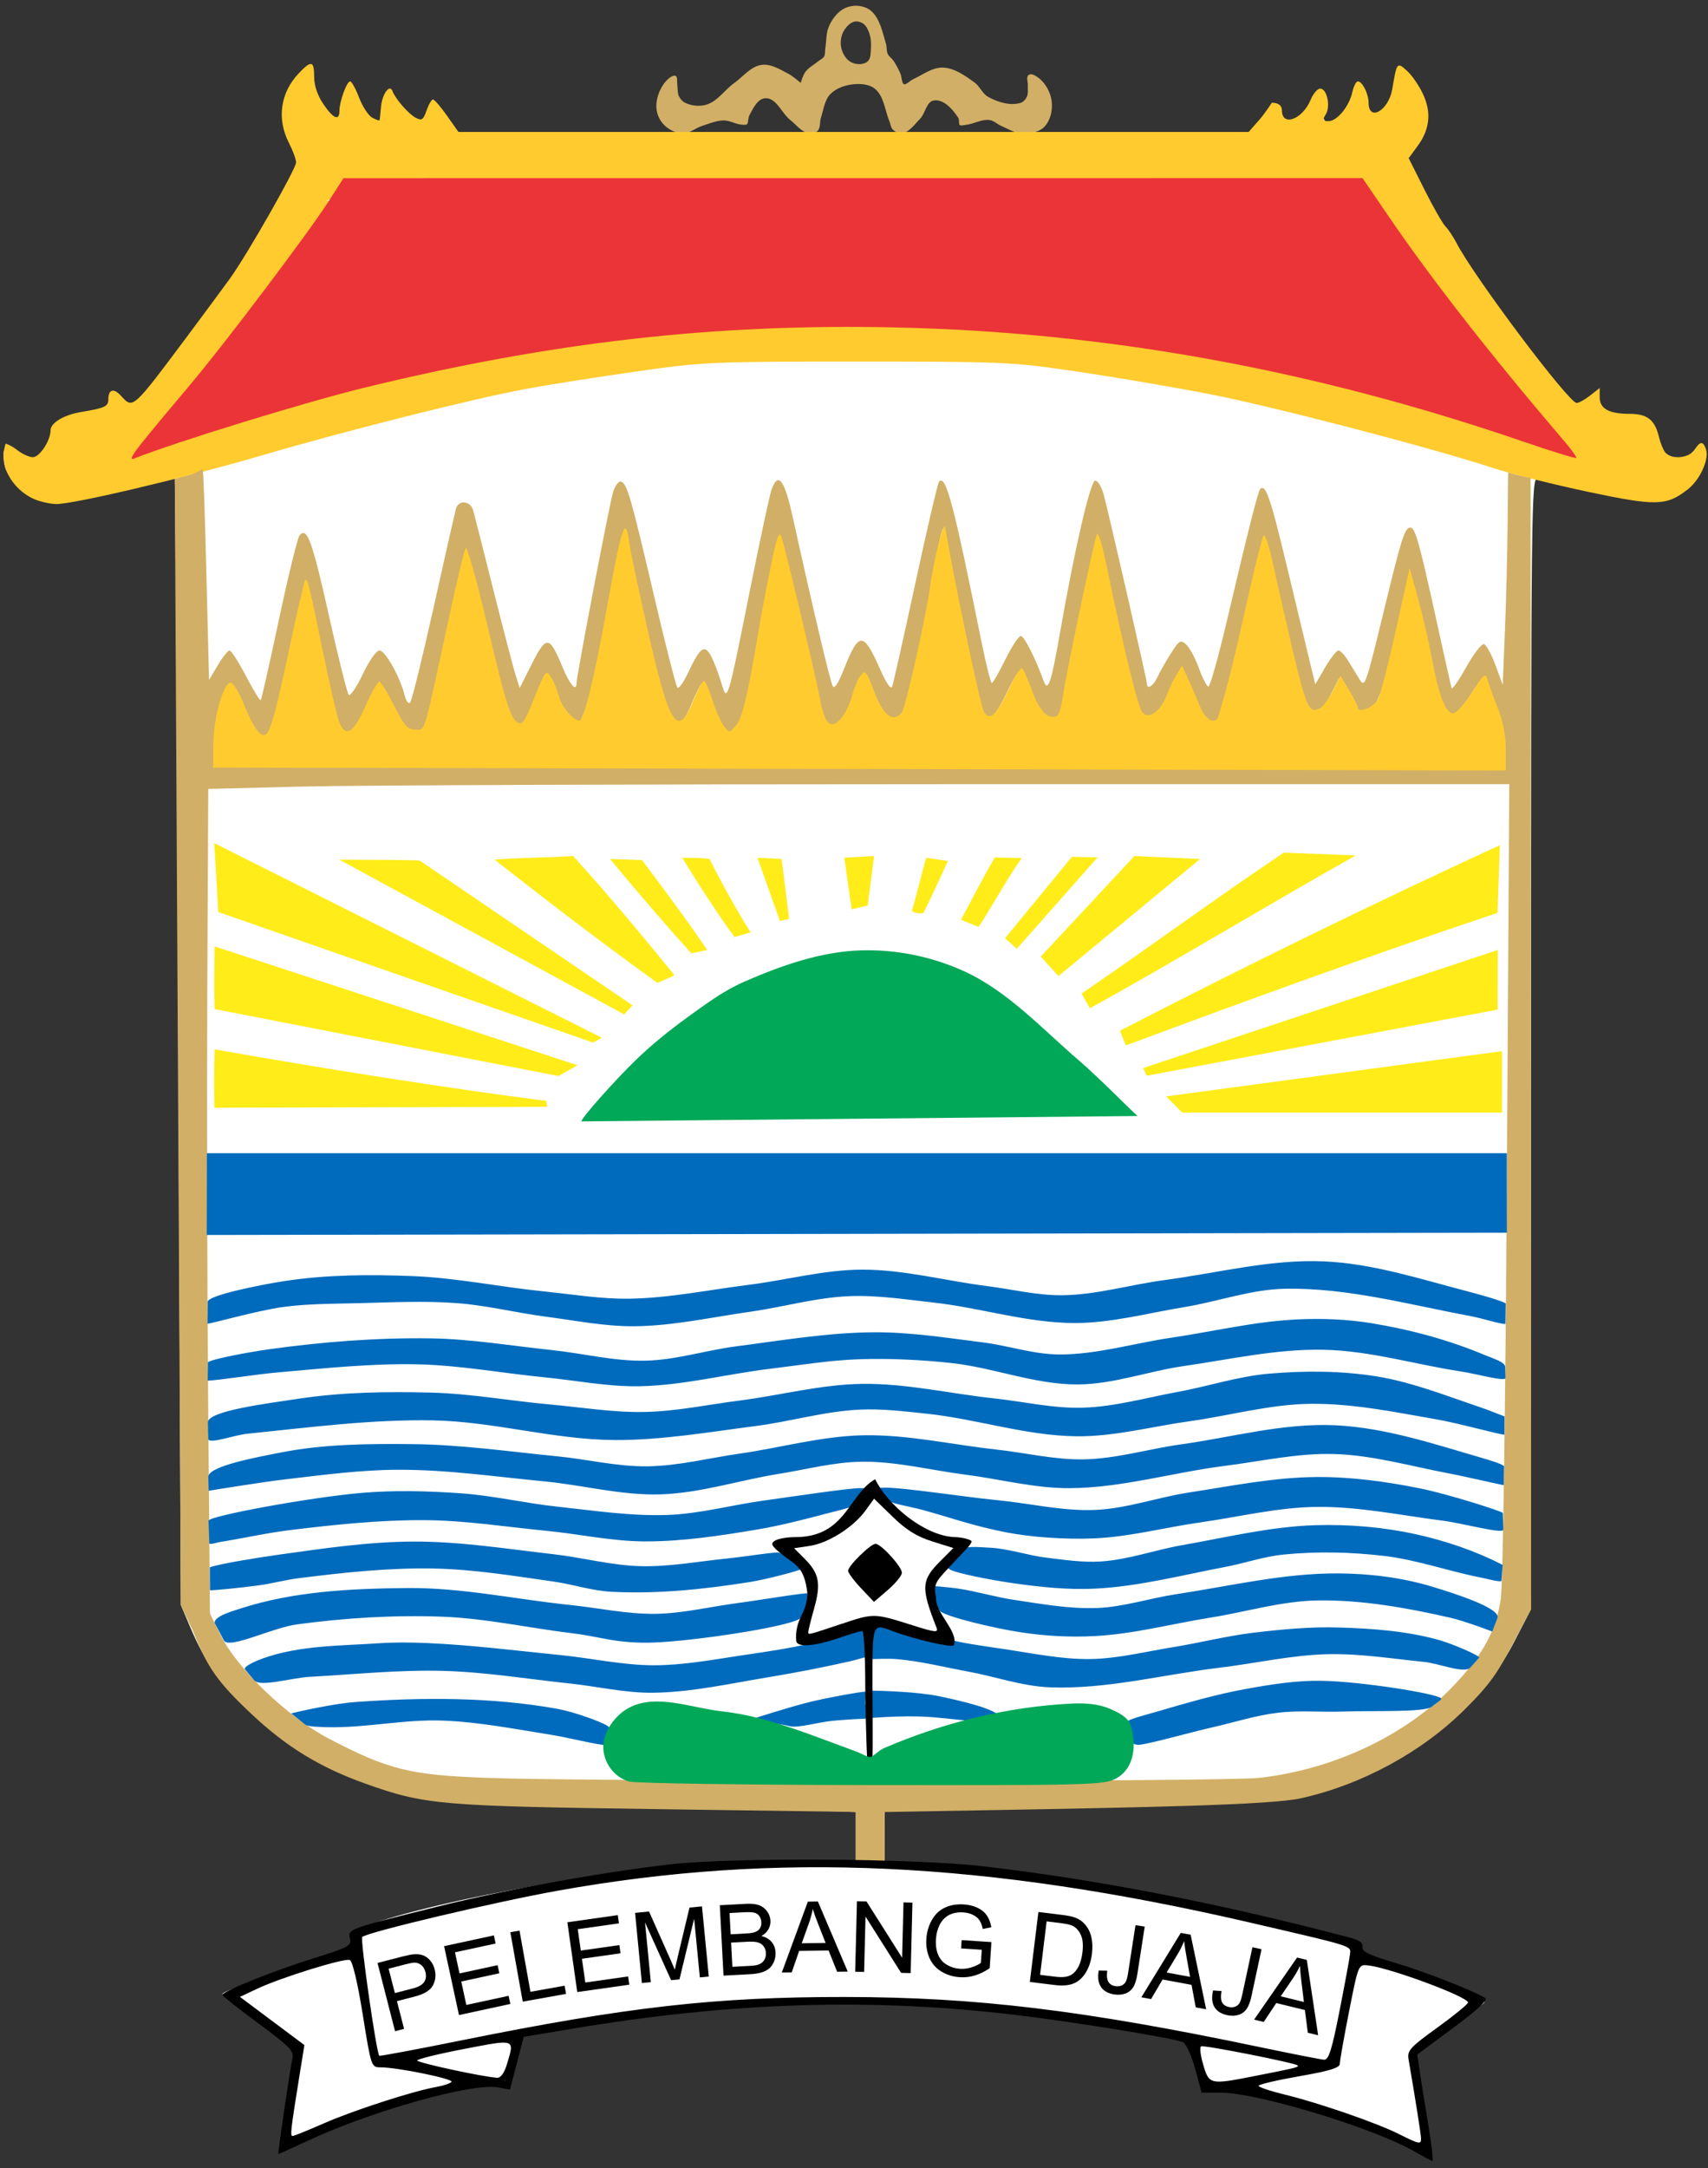
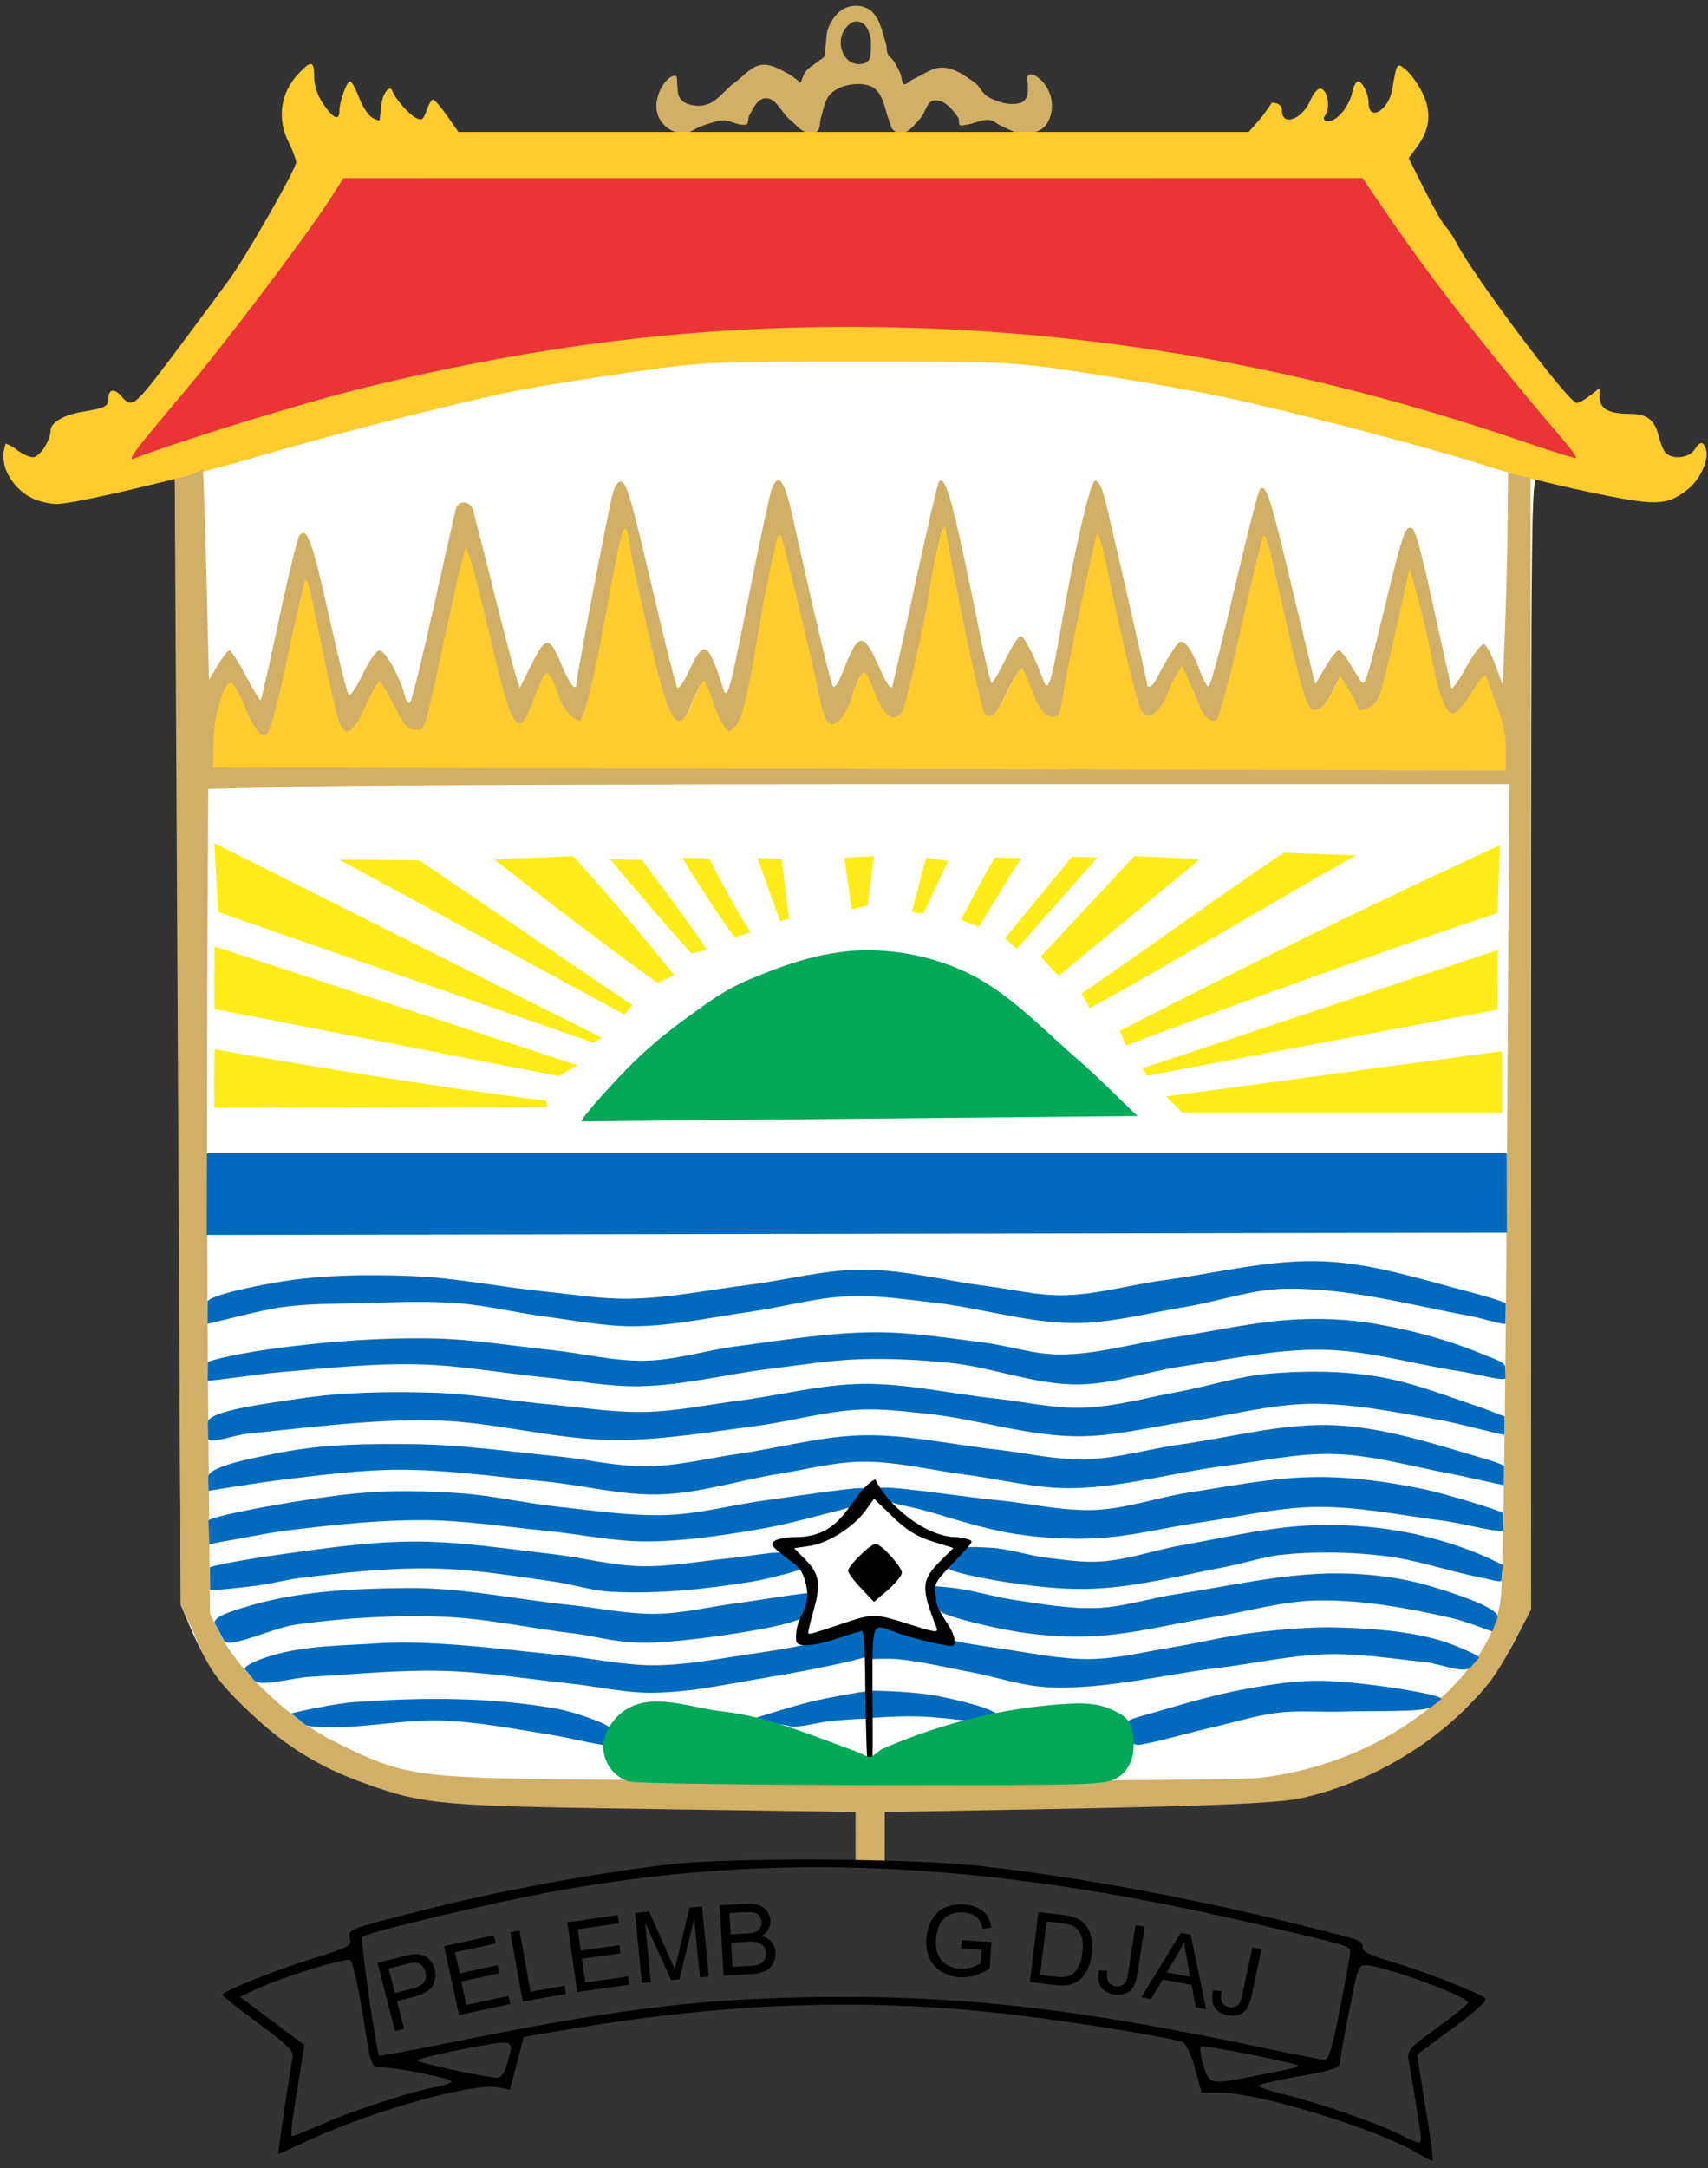
<svg xmlns="http://www.w3.org/2000/svg" xmlns:ns1="http://www.inkscape.org/namespaces/inkscape" xmlns:ns2="http://sodipodi.sourceforge.net/DTD/sodipodi-0.dtd" id="svg2985" version="1.1" ns1:version="0.48.2 r9819" width="473" height="600" ns2:docname="Palembang CoA.svg">
  <rect width="100%" height="100%" fill="#333333" stroke="none" />
  <defs id="defs2989" />
  <ns2:namedview pagecolor="#ffffff" bordercolor="#666666" borderopacity="1" objecttolerance="10" gridtolerance="10" guidetolerance="10" ns1:pageopacity="0" ns1:pageshadow="2" ns1:window-width="1280" ns1:window-height="744" id="namedview2987" showgrid="false" showguides="true" ns1:guide-bbox="true" ns1:zoom="0.87833333" ns1:cx="236.5" ns1:cy="300" ns1:window-x="-4" ns1:window-y="-4" ns1:window-maximized="1" ns1:current-layer="layer6" ns1:snap-center="true" />
  <g ns1:groupmode="layer" id="layer5" ns1:label="Layer">
-     <path style="fill:#ffffff" d="M 387.37,592.824 C 372.592,585.859 352.099,579.97 339.742,578.741 l -6.4,-0.637 -1.392,-4.993 c -0.946,-3.395 -2.764,-7.876 -3.453,-8.432 -0.688,-0.556 -6.733,-1.784 -13.333,-2.927 -56.972,-9.863 -100.116,-10.13 -154.237,-1.42 -14.387,2.315 -16.988,2.504 -17.027,5.275 -0.008,0.588 -1.751,5.555 -2.586,8.368 -1.488,5.01 1.002,2.839 -2.234,2.314 -6.977,-1.132 -35.932,7.43 -55.269,15.935 -4.537,1.996 -5.651,3.065 -5.638,2.674 0.013,-0.392 0.417,-5.187 1.492,-12.337 1.075,-7.15 1.883,-13.404 1.896,-13.799 0.013,-0.395 -4.026,-5.222 -9.271,-9.441 -5.245,-4.219 -10.908,-6.876 -10.705,-7.487 0.349,-1.05 9.776,-3.646 27.278,-9.908 5.719,-2.046 9.125,-3.643 9.125,-4.955 0,-2.243 0.566,-3.861 17.301,-8.19 16.804,-4.347 35.007,-7.458 55.743,-10.629 31.323,-4.79 82.529,-3.905 119.204,1.515 35.436,5.237 84.173,16.493 85.814,19.559 0.542,1.014 6.069,3.588 11.371,5.462 17.448,6.165 23.992,7.658 23.67,9.309 -0.265,1.357 -8.727,3.83 -16.854,12.2 l -2.61,2.688 2.318,12.959 c 1.259,7.037 1.742,12.776 1.929,13.738 0.464,2.398 0.166,1.328 -8.503,-2.758 z" id="path3194" ns1:connector-curvature="0" ns2:nodetypes="sscsssscssscscscssssssssscsss" />
-   </g>
+     </g>
  <g ns1:groupmode="layer" id="layer6" ns1:label="Layer2">
    <g id="g3829">
      <path ns2:nodetypes="cacaaaaaaacaaaaaaaaaaaacaaaaaaaaaaaaaaacaaaaaaaaaaaaaaacaaaccaaaaaaaaaaa" ns1:connector-curvature="0" id="path3008" d="m 181.798,28.507 c 0.289,-2.638 1.603,-5.435 3.715,-7.042 0.47,-0.358 1.331,-0.732 1.731,-0.379 0.4,0.354 0.216,1.844 0.344,2.763 0.13,0.934 0.015,1.95 0.431,2.796 0.368,0.747 0.974,1.446 1.725,1.808 1.761,0.848 3.965,1.07 5.841,0.52 3.129,-0.917 5.081,-4.093 7.733,-5.99 2.481,-1.775 4.615,-4.644 7.64,-5.037 2.581,-0.335 5.092,1.288 7.4,2.49 1.244,0.648 3.386,2.498 3.386,2.498 0,0 0.615,-2.127 1.26,-2.998 0.931,-1.256 2.399,-2.006 3.608,-2.998 0.527,-0.432 1.25,-0.696 1.59,-1.287 0.376,-0.654 0.227,-1.491 0.347,-2.236 0.333,-2.065 0.179,-4.281 1.037,-6.189 0.806,-1.792 2.042,-3.536 3.703,-4.586 1.241,-0.785 2.818,-1.142 4.282,-1.03 1.395,0.107 2.883,0.613 3.884,1.591 2.327,2.275 2.966,5.832 3.907,8.947 0.274,0.907 0.091,1.942 0.495,2.799 0.33,0.698 1.067,1.124 1.505,1.759 0.792,1.151 1.446,2.4 2,3.682 0.403,0.933 0.343,2.629 0.953,2.896 0.611,0.266 1.684,-0.959 2.563,-1.363 2.681,-1.231 5.296,-3.316 8.245,-3.217 3.217,0.108 6.129,2.222 8.739,4.105 1.497,1.08 2.193,3.132 3.815,4.013 2.654,1.442 6.008,2.509 8.907,1.663 0.779,-0.227 1.421,-0.934 1.777,-1.664 0.462,-0.947 0.212,-2.097 0.286,-3.148 0.066,-0.951 -0.518,-2.166 0.14,-2.856 0.314,-0.33 0.942,-0.315 1.361,-0.134 2.482,1.075 4.357,3.793 4.944,6.434 0.579,2.606 0.053,5.833 -1.73,7.82 -1.418,1.581 -3.911,2.057 -6.034,2.043 -2.146,-0.015 -4.097,-1.304 -6.07,-2.147 -1.101,-0.47 -2.019,-1.46 -3.206,-1.619 -2.172,-0.291 -4.264,1.061 -6.44,1.316 -0.611,0.072 -1.522,0.338 -1.845,0.058 -0.323,-0.28 -0.032,-1.438 -0.405,-2.011 -1.501,-2.309 -4.017,-5.201 -6.739,-4.78 -2.088,0.324 -2.337,3.552 -3.817,5.06 -1.541,1.569 -3.009,3.822 -5.194,4.069 -0.889,0.1 -1.816,-0.491 -2.429,-1.143 -0.515,-0.548 -0.541,-1.403 -0.834,-2.096 -1.309,-3.088 -1.5,-7.091 -4.128,-9.175 -1.602,-1.271 -3.988,-1.396 -6.021,-1.175 -2.252,0.244 -4.655,1.076 -6.236,2.699 -1.623,1.666 -1.88,4.263 -2.601,6.474 -0.398,1.218 -0.062,2.799 -0.948,3.726 -0.554,0.58 -1.511,0.827 -2.302,0.699 -2.117,-0.344 -3.566,-2.392 -5.25,-3.72 -2.401,-1.892 -3.851,-6.184 -6.904,-6.036 -2.145,0.104 -3.391,2.803 -4.416,4.69 -0.391,0.721 -0.295,1.975 -0.583,2.39 -0.288,0.415 -0.827,0.261 -1.254,0.257 -1.817,-0.016 -3.503,-1.217 -5.32,-1.191 -2.033,0.029 -3.973,0.891 -5.913,1.502 -1.941,0.612 -3.679,2.276 -5.712,2.16 -4.458,-0.729 -7.365,-4.23 -6.962,-8.481 z m 59.371,-14.776 c 0.103,-1.497 0.07,-3.062 -0.413,-4.482 -0.346,-1.018 -0.842,-2.111 -1.724,-2.725 -0.688,-0.479 -1.645,-0.719 -2.461,-0.524 -1.095,0.262 -1.981,1.2 -2.626,2.123 -0.658,0.94 -1.03,2.112 -1.115,3.256 -0.081,1.094 0.139,2.241 0.598,3.238 0.43,0.933 1.073,1.843 1.939,2.395 0.843,0.537 1.912,0.806 2.909,0.728 0.784,-0.061 1.665,-0.318 2.172,-0.92 0.681,-0.809 0.649,-2.034 0.722,-3.088 z" style="fill:#d1af66;fill-opacity:1" />
      <path ns2:nodetypes="ccssssscsssssssssssssssssssssssssssscccssssssssscsssscsscsssssssssscssscccccc" ns1:connector-curvature="0" id="path3103" d="m 237,508.287 0,-6.842 -18.75,-0.655 c -10.312,-0.36 -29.55,-0.663 -42.75,-0.672 -32.526,-0.023 -54.993,-1.419 -65,-4.039 -16.755,-4.387 -28.999,-11.083 -41.612,-22.757 -7.828,-7.246 -12.021,-13.192 -16.164,-22.926 L 50.071,444.16 49.372,288.145 C 48.988,202.336 48.54,132.129 48.377,132.129 c -0.163,0 -4.702,1.103 -10.087,2.451 C 15.326,140.328 9.876,140.169 4.093,133.582 1.623,130.769 1,129.159 1,125.594 c 0,-2.456 1.343,-0.575 1.587,-0.575 0.244,0 0.885,0.02 2.823,1.164 4.218,2.489 8.504,1.113 10.925,-4.535 2.073,-4.836 1.665,-4.721 7.751,-5.694 4.124,-0.659 7.246,-2.125 8.127,-4.625 0.342,-0.97 -0.567,-0.979 1.719,0.333 2.942,1.689 5.316,0.873 7.789,-1.801 10.319,-11.154 39.915,-56.539 41.607,-63.291 0.279,-1.114 0.385,-4.682 -0.465,-7.088 -1.814,-5.137 -3.155,-8.115 -1.567,-11.207 1.337,-2.603 2.404,-7.227 3.43,-7.227 0.399,0 0.33,-1.822 0.686,0.287 0.73,4.32 8.274,14.533 9.337,13.473 0.383,-0.382 1.275,-5.435 1.843,-7.452 0.568,-2.017 0.199,-2.41 0.858,-2.41 0.66,0 -0.183,0.515 1.065,2.963 2.606,5.112 8.43,7.308 8.43,3.74 0,-1.316 0.3,-2.236 1.086,-3.304 1.371,-1.862 -1.282,-2.682 2.217,1.394 2.007,2.337 5.479,4.937 5.898,4.937 0.419,0 1.961,-0.896 2.587,-2.271 0.626,-1.375 0.943,-2.5 1.403,-2.5 0.46,0 -0.819,1.034 1.347,3.241 l 5.088,5.187 110.511,-0.343 110.396,-0.343 4.147,-4.958 c 1.955,-2.337 1.784,-3.356 2.253,-3.356 0.469,0 -0.009,0.667 0.618,2.042 1.576,3.459 5.394,2.376 9.54,-2.443 4.275,-4.969 2.046,-5.444 1.494,0.344 -0.204,2.136 1.96,5.256 2.291,5.256 1.177,0 6.477,-2.834 7.741,-6.034 0.706,-1.788 0.022,-2.907 0.438,-2.907 1.333,0 -1.824,1.001 1.222,2.981 l 2.8,3.57 3.536,-1.389 c 1.788,-0.702 3.158,-5.389 3.535,-7.621 0.774,-4.584 -1.211,-4.056 1.786,-0.778 5.709,6.244 8.482,9.854 4.63,16.593 l -4.528,4.546 2.776,7.556 c 4.926,13.409 22.877,37.697 37.541,54.087 l 6.044,6.756 5.889,0.184 c 3.162,0.099 -0.06,-2.509 -0.06,-1.324 0,2.786 5.087,5.009 9.067,5.009 4.824,0 4.741,-0.283 7.397,5.251 2.462,5.131 7.488,7.473 10.767,4.392 2.718,-2.554 2.082,-3.058 2.082,0.479 0,3.621 0.001,6.776 -3.826,9.695 -2.752,2.099 -4.441,2.552 -9.518,2.552 -5.083,0 -24.527,-3.464 -31.389,-5.592 -1.662,-0.515 -1.75,7.377 -1.75,156.116 l 0,156.659 -4.692,9.085 c -11.659,22.574 -37.692,39.874 -65.808,43.733 -4.4,0.604 -30.613,1.363 -58.25,1.687 l -50.25,0.589 0,7.362 0,7.362 -4,0 -4,0 z" style="fill:#ffffff" />
      <path ns2:nodetypes="sscssssssssssscssscsssscsscscccscsscssscsscssscssscscssssscsssssscssscscssscsscccssscc" ns1:connector-curvature="0" id="path2995" d="M 9.45,138.113 C 4.612,136.006 1,131.018 1,126.443 c 0,-2.254 0.566,-3.673 0.566,-3.673 0,0 1.431,0.388 3.161,1.749 1.398,1.1 3.37,2 4.382,2 1.862,0 4.891,-4.6 4.891,-7.427 0,-2.085 3.684,-4.29 8.5,-5.086 6.538,-1.081 7.5,-1.529 7.5,-3.495 0,-2.787 1.502,-3.2 3.521,-0.968 3.335,3.685 3.12,3.88 18.562,-16.79 4.629,-6.196 9.865,-13.274 11.635,-15.727 C 68.46,70.456 82,46.695 82,44.946 c 0,-0.828 -0.9,-3.27 -2,-5.427 -3.394,-6.653 -2.36,-13.893 2.751,-19.25 1.743,-1.828 2.806,-2.696 3.432,-2.546 C 86.809,17.874 87,19.043 87,21.288 c 0,2.386 0.93,5.137 2.536,7.5 2.763,4.066 4.464,4.783 4.464,1.881 0,-2.563 2.03,-8.149 2.962,-8.149 0.421,0 1.542,2.03 2.489,4.511 0.948,2.481 2.584,4.972 3.636,5.535 1.052,0.563 1.962,0.895 2.023,0.739 0.06,-0.157 0.235,-1.787 0.387,-3.623 0.302,-3.63 2.415,-6.582 3.195,-4.463 0.783,2.128 4.408,6.283 6.419,7.36 1.683,0.901 2.105,0.621 3.02,-2.006 0.585,-1.679 1.384,-3.053 1.774,-3.053 0.39,0 2.137,2.025 3.882,4.5 l 3.172,4.5 109.417,0 109.417,0 2.988,-3.403 c 1.643,-1.872 3.413,-4.677 3.413,-4.677 0,0 2.807,-0.175 2.807,2.08 0,4.644 5.7,2.554 7.968,-2.923 0.701,-1.693 1.887,-3.077 2.634,-3.077 1.889,0 2.941,4.9 1.536,7.151 -0.974,1.56 -0.852,1.849 0.781,1.849 2.38,0 5.719,-4.077 6.591,-8.047 0.357,-1.624 1.047,-2.953 1.534,-2.953 1.222,0 2.956,3.447 2.956,5.875 0,5.414 5.561,2.228 6.568,-3.763 0.63,-3.749 0.959,-5.64 1.486,-6.267 0.527,-0.627 1.253,0.01 2.677,1.319 1.398,1.285 3.401,4.247 4.451,6.583 2.281,5.072 1.73,9.628 -1.73,14.318 l -2.348,3.182 4.396,8.753 c 2.418,4.814 5.036,9.393 5.818,10.175 0.782,0.782 2.166,2.861 3.075,4.618 4.8,9.283 31.032,44.182 33.222,44.198 0.613,0.005 2.301,-0.924 3.75,-2.064 L 443,107.375 l 0,2.537 c 0,3.19 2.547,4.608 8.279,4.608 4.932,0 7.011,1.653 8.167,6.494 0.393,1.647 1.184,3.559 1.757,4.25 1.65,1.989 6.609,1.529 8.029,-0.744 0.784,-1.255 1.4,-1.888 1.918,-1.9 0.518,-0.012 0.937,0.598 1.327,1.826 0.858,2.703 -1.718,8.332 -4.991,10.906 -5.95,4.68 -8.725,4.757 -27.639,0.765 -9.541,-2.014 -21.396,-4.985 -26.346,-6.604 -17.461,-5.709 -60.831,-17.001 -78.513,-20.442 -9.844,-1.916 -26.356,-4.726 -36.693,-6.246 -18.195,-2.676 -20.132,-2.764 -60.794,-2.766 -40.578,-0.002 -42.66,0.091 -61.5,2.775 -10.725,1.528 -24.376,3.681 -30.336,4.786 -14.672,2.72 -50.007,11.61 -73.164,18.408 -20.948,6.149 -52.11,13.515 -56.921,13.453 -1.693,-0.021 -4.451,-0.637 -6.128,-1.367 z M 67.12,109.741 C 103.678,97.43 130.508,95.914 176.407,90.343 196.576,87.895 259.731,89.836 281,91.938 c 51.157,5.054 89.844,13.176 136.416,28.639 11.504,3.82 17.001,5.528 17.229,5.3 0.228,-0.228 -1.632,-2.075 -5.136,-6.11 C 412.24,99.878 390.111,78.061 381.337,59.09 L 377.694,51.211 236.187,51.654 95.5,53.327 90,55.783 c 8.236,-3.677 -23.267,35.089 -33.934,48.237 -16.067,19.805 -18.747,21.133 -18.128,21.133 0.354,0 7.189,-8.985 19.386,-13.092 z" style="fill:#ffcb2e;fill-opacity:1" />
      <path ns2:nodetypes="cssccssssssscc" ns1:connector-curvature="0" id="path3789" d="m 39.636,122.115 c 2.469,-3.061 8.254,-10.013 12.857,-15.449 9.647,-11.393 32.753,-41.977 38.632,-51.134 l 4,-6.231 282.194,-0.018 7.343,10.75 c 11.868,17.376 28.456,38.582 48.53,62.046 2.021,2.363 3.508,4.458 3.304,4.657 -0.204,0.199 -6.896,-1.874 -14.871,-4.606 C 363.549,102.234 306.308,91.862 247.624,90.603 c -49.867,-1.07 -94.988,4.067 -146.889,16.724 -16.19,3.948 -51.999,14.964 -63.6,19.565 -1.37,0.543 -0.592,-0.943 2.5,-4.777 z" style="fill:#eb3437;fill-opacity:1" />
      <path ns2:nodetypes="cssssccssscssssscssssscssssscsssssssssssssssssscssssssssscsssssssscssssssscssscsscsccsssscccccssscsscsscsssccssssssscsscscsssscsssscsssssscscssssssssssssssssssssssssssssssscssssssssscsscs" ns1:connector-curvature="0" id="path3828" d="m 236.994,501.428 -54.272,-0.773 c -60.634,-0.864 -64.884,-1.111 -81.629,-7.097 C 88.623,489.101 79.303,483.407 69.716,474.389 60.257,465.49 57.471,461.55 53.464,451.408 l -3.387,-7.22 -1.674,-311.668 3.997,-1.04 c 1.951,-0.508 3.532,-1.642 3.725,-1.642 0.193,0 0.62,12.472 1.027,28.74 l 0.739,29.578 2.432,-4.078 c 1.337,-2.243 2.801,-4.078 3.251,-4.078 0.451,0 2.492,3.183 4.536,7.074 2.044,3.89 3.888,6.903 4.096,6.694 0.209,-0.209 2.477,-10.254 5.042,-22.324 2.564,-12.069 5.126,-22.529 5.692,-23.244 2.057,-2.598 3.501,1.336 8.182,22.3 2.579,11.55 5.034,21.36 5.454,21.8 0.42,0.44 2.172,-2.148 3.893,-5.75 1.805,-3.778 3.765,-6.55 4.633,-6.55 1.579,0 5.758,7.452 6.951,12.395 0.39,1.617 1.067,2.5 1.533,2 0.459,-0.492 3.39,-12.37 6.513,-26.395 3.123,-14.025 5.903,-26.288 6.178,-27.25 0.719,-2.52 4.013,-2.174 4.761,0.5 0.346,1.238 2.891,11.25 5.656,22.25 2.764,11 5.522,21.548 6.128,23.441 l 1.101,3.441 3.413,-6.769 c 3.954,-7.843 4.816,-7.746 8.422,0.953 1.99,4.8 3.884,7.035 3.884,4.581 0,-1.991 9.181,-49.938 10.139,-52.948 0.578,-1.816 1.57,-3.132 2.206,-2.923 1.66,0.544 2.755,4.334 9.164,31.725 3.153,13.475 6.047,24.846 6.432,25.27 0.385,0.423 1.764,-1.503 3.066,-4.282 3.263,-6.966 4.515,-7.819 6.322,-4.309 0.799,1.551 2.037,4.78 2.752,7.175 1.709,5.728 1.655,5.901 7.927,-25.388 2.846,-14.196 5.572,-26.859 6.059,-28.139 1.846,-4.856 3.556,-2.545 5.86,7.923 5.268,23.931 10.332,45.344 11.022,46.597 0.487,0.886 1.532,-0.657 3.048,-4.5 4.209,-10.671 5.427,-10.69 10.092,-0.151 1.742,3.936 2.995,5.735 3.342,4.8 0.305,-0.823 3.211,-13.786 6.457,-28.807 3.246,-15.021 6.182,-27.591 6.525,-27.933 1.904,-1.904 3.992,5.966 11.672,43.994 1.305,6.463 2.624,11.75 2.931,11.75 0.307,0 2,-2.925 3.763,-6.5 1.763,-3.575 3.684,-6.5 4.27,-6.5 0.921,0 4.005,6.064 6.358,12.5 1.164,3.185 2.085,0.433 4.517,-13.5 4.054,-23.221 8.407,-42 9.736,-42 0.695,0 1.735,1.688 2.313,3.75 1.25,4.464 12.03,51.561 12.03,52.558 0,1.612 1.765,0.502 2.795,-1.758 0.614,-1.347 2.293,-4.313 3.731,-6.591 2.408,-3.815 2.75,-4.019 4.334,-2.586 0.946,0.856 2.534,3.822 3.53,6.591 0.996,2.769 2.176,5.035 2.622,5.035 0.446,0 2.695,-7.987 4.996,-17.75 6.06,-25.707 8.749,-36.341 9.339,-36.931 1.474,-1.474 2.806,2.33 7.149,20.412 2.612,10.873 5.502,22.89 6.422,26.705 l 1.673,6.936 2.746,-4.686 c 1.51,-2.577 3.167,-4.686 3.681,-4.686 0.514,0 1.694,1.238 2.622,2.75 0.928,1.512 2.373,3.875 3.213,5.25 1.464,2.398 1.733,1.645 6.619,-18.5 5.093,-21 5.892,-23.5 7.509,-23.5 1.261,0 2.488,4.372 7.016,25 2.233,10.175 4.188,18.92 4.343,19.434 0.155,0.514 1.978,-2.099 4.051,-5.806 2.073,-3.707 4.296,-6.567 4.939,-6.356 0.643,0.211 2.069,2.824 3.169,5.806 l 2,5.422 0.621,-15 c 0.341,-8.25 0.679,-21.915 0.75,-30.367 l 0.129,-13.367 2.25,0.603 c 1.238,0.332 3.428,0.852 3.978,0.859 l 0.134,313.079 -5.113,9.692 c -4.12,7.809 -6.061,10.904 -13.199,18 -11.992,11.922 -28.657,20.946 -45.55,24.669 -8.304,1.83 -43.589,2.507 -86.25,3.264 l -28.906,0.513 0.02,13.685 c -2.333,0 -5.678,0 -8.011,0 z m 111.87,-9.444 c 21.031,-2.41 41.237,-12.144 54.309,-26.163 7.717,-8.276 11.183,-14.802 12.443,-23.426 0.592,-4.055 1.285,-51.898 1.681,-116.145 l 0.674,-109.25 -153.915,0.002 c -84.653,0.001 -165.72,0.298 -180.148,0.66 l -26.234,0.658 -0.266,55.09 c -0.147,30.299 -0.041,81.64 0.234,114.09 l 0.5,59 2.961,6 c 4.612,9.347 18.669,22.768 30.039,28.679 16.483,8.57 22.375,10.034 43.5,10.807 30.399,1.113 204.509,1.111 214.223,-0.002 z m 67.777,-284.447 c 0,-3.237 -0.864,-7.618 -2.12,-10.75 -1.166,-2.908 -2.442,-6.412 -2.835,-7.787 -0.68,-2.377 -0.897,-2.217 -4.411,3.25 -2.033,3.163 -4.38,5.75 -5.216,5.75 -2.056,0 -3.97,-4.926 -5.85,-15.056 -0.862,-4.644 -2.608,-12.21 -3.879,-16.814 l -1.762,-7.159 -3.181,16.054 c -1.842,9.297 -5.38,17.529 -6.048,18.93 -1.121,2.346 -5.691,4.242 -5.703,2.366 -0.003,-0.451 -1.077,-2.59 -2.386,-4.753 l -2.381,-3.933 -2.159,4.232 c -2.431,4.766 -4.567,6.065 -6.609,4.021 -0.762,-0.763 -3.009,-8.587 -4.992,-17.387 -1.984,-8.8 -4.34,-19.262 -5.237,-23.25 -0.897,-3.987 -1.711,-5.592 -2.079,-5.179 -0.368,0.412 -1.921,8.419 -4.258,18.869 -3.632,16.236 -4.412,21.616 -7.081,30.538 -0.763,2.551 -4.951,0.43 -6.426,-3.228 -0.832,-2.062 -2.307,-5.492 -3.278,-7.622 l -1.766,-3.872 -1.172,4.326 c -0.612,2.259 -2.443,4.343 -2.786,5.708 -0.825,3.288 -5.135,4.899 -6.934,3.058 -1.256,-1.285 -5.003,-16.535 -9.91,-40.322 -1.353,-6.558 -1.722,-8.749 -2.063,-7.569 -1.39,4.814 -8.666,38.277 -9.285,43.036 -0.377,2.9 -1.851,5.296 -2.334,5.594 -2.34,1.446 -4.906,-1.01 -6.971,-6.675 -1.198,-3.286 -2.489,-6.166 -2.869,-6.401 -0.38,-0.235 -1.983,2.276 -3.563,5.581 -3.545,7.417 -5.186,8.997 -6.905,6.647 -0.937,-1.281 -8.249,-36.019 -10.785,-51.239 -0.355,-2.132 -2.644,9.107 -3.659,16.61 -1.134,8.382 -5.731,34.187 -6.779,35.493 -2.341,2.916 -6.678,0.055 -9.181,-6.511 -2.241,-5.879 -2.556,-6.253 -3.815,-4.531 -0.755,1.032 -1.102,3.933 -1.627,5.875 -1.178,4.355 -4.374,7.564 -6.154,7.564 -1.578,0 -2.543,-2.03 -3.569,-7.5 -1.164,-6.21 -9.901,-41.937 -10.621,-43.62 -0.432,-1.011 0.046,0.702 -0.541,3.061 -1.34,5.388 -3.473,15.983 -5.01,25.388 -2.601,15.919 -5.095,20.8 -6.953,22.986 -1.836,2.16 -1.873,2.162 -3.373,0.221 -0.834,-1.08 -2.267,-4.342 -3.183,-7.25 -0.917,-2.908 -1.982,-5.287 -2.368,-5.287 -0.386,0 -1.706,2.475 -2.934,5.5 -4.321,10.646 -6.605,7.106 -12.644,-19.597 -2.538,-11.222 -4.829,-22.09 -5.09,-24.153 -1.014,-7.99 -1.272,-4.282 -5.442,19.08 -3.227,18.08 -7.14,30.17 -8.329,30.17 -1.877,0 -5.495,-3.96 -5.495,-6.015 0,-1.065 -0.827,-3.296 -1.837,-4.957 -1.837,-3.021 -2.613,-2.415 -2.613,0.53 0,3.391 -4.944,11.513 -6.491,11.215 -2.468,-0.475 -3.65,-4.02 -9.197,-27.596 -2.88,-12.242 -5.22,-21.016 -5.604,-20.307 -0.383,0.71 -1.937,9.735 -4.26,20.46 -6.934,32.012 -7.157,29.17 -9.998,29.17 -2.073,0 -3.063,-1.111 -5.792,-6.5 -1.81,-3.575 -3.65,-6.626 -4.088,-6.779 -0.438,-0.154 -0.553,4.524 -2.261,8.39 -3.369,7.626 -7.187,7.257 -8.972,2.639 -0.585,-1.512 -2.63,-10.4 -4.546,-19.75 -3.784,-18.47 -3.618,-19.017 -4.281,-18.353 -0.243,0.243 -1.886,8.305 -4.053,18.453 -4.12,19.29 -6.359,23.4 -7.861,23.4 -1.499,0 -3.226,-2.646 -5.697,-8.724 -1.291,-3.177 -2.894,-5.776 -3.562,-5.776 -1.933,0 -3.565,9.57 -4.26,16.342 l 0.143,6.122 22.98,0.287 c 13.062,0.163 94.862,-1.546 180.245,-0.727 l 154.005,1.476 z" style="fill:#d1af66;fill-opacity:1" />
      <path ns2:nodetypes="ssssscssscssssssssssssssssssssssssssssssscscsssssscsssscssscscsscsssssssccs" ns1:connector-curvature="0" id="path3852" d="m 59.078,205.654 c 0.083,-7.234 2.816,-16.75 4.81,-16.75 0.668,0 2.271,2.599 3.562,5.776 2.471,6.079 4.198,8.724 5.697,8.724 1.502,0 2.86,-4.66 6.98,-23.951 2.167,-10.148 4.14,-18.65 4.383,-18.893 0.663,-0.663 1.047,0.873 4.831,19.344 1.916,9.35 3.961,18.238 4.546,19.75 1.785,4.618 3.963,3.347 7.331,-4.279 1.708,-3.866 3.463,-6.904 3.901,-6.75 0.438,0.154 2.278,3.204 4.088,6.779 2.729,5.389 3.719,6.5 5.792,6.5 2.841,0 2.074,2.512 9.008,-29.5 2.323,-10.725 4.537,-20.081 4.92,-20.79 0.383,-0.71 3.053,8.725 5.934,20.967 5.547,23.576 6.729,27.121 9.197,27.596 1.547,0.298 4.29,-8.705 5.941,-11.876 1.36,-2.612 1.479,-2.978 3.163,0.13 0.9,1.661 1.507,3.892 1.837,4.957 0.608,1.963 3.617,6.015 5.495,6.015 1.189,0 4.222,-12.42 7.448,-30.5 4.17,-23.362 5.309,-26.74 6.322,-18.75 0.262,2.062 2.552,12.931 5.09,24.153 6.039,26.703 8.323,30.243 12.644,19.597 1.228,-3.025 2.548,-5.5 2.934,-5.5 0.386,0 1.451,2.379 2.368,5.287 0.917,2.908 2.349,6.17 3.183,7.25 1.5,1.941 1.538,1.938 3.381,-0.231 1.714,-2.017 3.3,-8.681 6.143,-25.806 1.242,-7.481 3.689,-19.869 4.841,-24.5 0.587,-2.359 1.079,-3.011 1.512,-2 0.72,1.683 9.457,38.291 10.621,44.5 1.025,5.47 1.991,7.5 3.569,7.5 1.78,0 4.277,-3.676 5.454,-8.031 0.525,-1.942 1.572,-4.376 2.327,-5.408 1.259,-1.722 1.574,-1.349 3.815,4.531 2.503,6.566 5.23,8.622 7.57,5.706 1.049,-1.306 6.705,-26.416 7.839,-34.798 1.015,-7.503 3.854,-18.632 4.21,-16.5 2.536,15.22 9.848,49.958 10.785,51.239 1.718,2.35 3.36,0.77 6.905,-6.647 1.579,-3.304 3.182,-5.816 3.563,-5.581 0.38,0.235 1.671,3.115 2.869,6.401 2.065,5.665 4.631,8.121 6.971,6.675 0.482,-0.298 1.186,-2.915 1.563,-5.815 0.619,-4.759 7.895,-39.432 9.285,-44.247 0.341,-1.18 1.481,2.442 2.833,9 4.906,23.787 8.654,39.037 9.91,40.322 1.798,1.841 4.457,-0.43 5.943,-3.278 0.651,-1.248 1.596,-4.133 2.786,-6.149 l 2.163,-3.665 1.766,3.872 c 0.971,2.13 2.446,5.56 3.278,7.622 1.475,3.658 4.288,5.051 5.051,2.5 2.668,-8.922 3.944,-14.014 7.575,-30.25 2.338,-10.45 4.551,-19.337 4.919,-19.75 0.368,-0.412 1.402,2.513 2.299,6.5 9.573,42.566 9.642,42.78 13.147,41.435 0.843,-0.323 2.504,-2.493 3.691,-4.82 l 2.159,-4.232 2.381,3.933 c 1.31,2.163 2.383,4.302 2.386,4.753 0.012,1.877 4.582,-0.019 5.703,-2.366 0.669,-1.4 2.895,-10.117 4.948,-19.37 l 3.732,-16.824 2.312,8.37 c 1.272,4.604 3.017,12.17 3.879,16.814 1.88,10.13 3.794,15.056 5.85,15.056 0.836,0 3.183,-2.587 5.216,-5.75 3.514,-5.467 3.731,-5.627 4.411,-3.25 0.393,1.375 1.669,4.879 2.835,7.787 1.256,3.132 2.12,7.513 2.12,10.75 l 0,6.268 -358,-0.805 z" style="fill:#ffcb2e;fill-opacity:1" />
      <path ns2:nodetypes="ccccccccccccccccccccccccccccccccccccccccccccccccccccccccccccccccccccccccc" ns1:connector-curvature="0" id="path3865" d="m 151.543,306.291 -92.166,0.253 c -0.12,-5.78 -0.105,-11.514 0.078,-16.157 28.85,5.107 64.618,10.811 91.772,14.253 m 171.698,-1.228 93.03,-12.526 0,17 -88.556,0 z m -5.345,-5.715 -1.039,-2.125 98.237,-32.686 -0.034,16.505 z M 154.658,297.772 59.455,279.248 c -0.247,-5.595 -0.066,-11.732 -0.033,-17.356 l 100.533,32.904 m 150.183,-9.556 c 36.379,-18.756 70.538,-35.377 105.224,-51.353 l -0.657,18.741 c -36.289,12.118 -69.733,24.349 -102.923,36.68 z M 164.245,288.521 60.455,252.391 59.343,233.321 166.696,287.181 M 93.955,237.887 c 2.963,0.042 18.547,0.042 22.264,0.25 l 58.949,40.078 -2.316,2.509 z m 205.57,37.064 c 20.289,-13.888 35.933,-25.488 55.991,-38.995 l 19.972,0.767 c -21.511,12.005 -54.915,32.112 -73.674,42.282 M 136.955,237.887 c 7.663,-0.617 13.058,-0.451 21.763,-1 9.29,10.232 19.195,22.008 28.076,33.04 l -4.732,2.074 C 165.245,259.881 150.346,248.378 136.955,237.887 z m 151.251,26.831 c 8.659,-9.247 17.775,-19.062 25.943,-27.831 l 18.197,0.823 -39.224,32.397 m -101.68,-6.283 c -7.413,-8.235 -16.206,-18.43 -22.486,-26.12 l 8.825,0.294 c 6.011,7.997 12.623,16.8 18.06,24.905 m 101.006,-25.792 7.108,0.146 -22.375,25.31 -3.241,-2.941 m -74.898,-0.32 c -3.781,-4.877 -11.365,-16.714 -14.486,-21.93 2.724,0.034 4.665,-0.036 7.534,0.288 3.16,6.329 7.949,15.074 11.403,20.355 m 58.244,-3.493 c 2.916,-5.489 6.42,-12.24 9.353,-17.235 l 7.466,0.151 c -4.003,5.579 -8.692,14.201 -11.941,19.072 m -55.014,-1.627 -6.221,-17.491 c 2.08,0.099 4.38,0.123 6.688,0.322 l 2.063,16.544 m 43.979,-16.013 c -1.981,4.26 -3.902,8.651 -6.799,14.445 -1.412,0.169 -2.84,-0.135 -3.174,-0.676 1.435,-4.613 2.709,-10.584 3.97,-14.64 m -20.647,14.259 -2.041,-14.28 8.236,-0.47 -1.758,13.696" style="fill:#ffec19;fill-opacity:1" />
      <path ns2:nodetypes="aaaccaaccacaaassaaaccccasccacccaccaccaaaccaaaaaaccsaaaaaaascssaaaaaassaaaaaaaccaaaaassaaaccaaaaaassaaaaaaaaaaccaaaaasaaaaccaaaaaaccaaaaaacaaaaassaaaaaaaaccaascaaaaascaaaaaaaaccaaaaaaaaaaasaaaaaaaaaaaaaccaaaaaaaaaaaasaaaaaaaaaaaaccaaaaaaaaaaaasaaaaaaaaaacaascaaaaaaaaaaacaaaaaaaaaacccccc" ns1:connector-curvature="0" id="path3891" d="m 152.293,480.02 c -9.873,-1.567 -19.748,-3.517 -29.738,-3.882 -10.684,-0.39 -21.334,2.089 -32.023,1.824 -1.975,-0.049 -4.848,-0.117 -5.893,-0.63 l -4.002,-3.184 c 2.115,-0.533 11.852,-2.729 17.893,-3.155 18.552,-1.308 37.456,-1.394 55.763,1.884 4.702,0.842 11.848,3.506 13.6,4.515 3.077,1.769 2.502,5.422 -0.229,5.507 -1.995,0.034 -10.223,-2.061 -15.371,-2.878 z m 159.976,-3.688 c 0.535,-0.638 5.289,-1.843 7.976,-2.627 8.203,-2.393 16.432,-4.816 24.842,-6.331 6.915,-1.246 13.934,-2.384 20.959,-2.249 11.124,0.213 31.691,3.529 33.026,4.831 0.425,0.415 -1.406,1.281 -2.538,2.306 -1.862,1.685 -16.343,1.074 -24.526,1.377 -6.016,0.223 -12.08,-0.386 -18.058,0.324 -6.09,0.723 -11.983,2.619 -17.961,3.988 -6.945,1.591 -18.215,4.824 -20.803,4.913 -3.619,-0.309 -3.758,-4.095 -2.917,-6.533 z m -93.521,1.378 c -4.811,-1.209 -11.424,-1.393 -10.179,-2.089 0,0 10.646,-3.432 16.081,-4.726 4.965,-1.182 13.715,-2.76 15.06,-2.766 0.412,-0.002 -0.062,1.252 -0.062,3.118 0,1.278 1.08,3.583 0.396,4.348 -3.356,0.128 -6.343,0.308 -9.503,0.611 -3.944,0.378 -9.415,2.033 -11.792,1.505 z m 22.545,-6.09 0,-3.779 c 3.191,0.077 12.84,0.296 19.086,1.621 5.652,1.198 15.828,3.519 16.379,5.667 0,0.56 -3.619,0.444 -7.543,1.112 -4.773,-0.336 -9.607,-1.099 -14.434,-1.235 -4.496,-0.126 -8.72,0.061 -13.488,0.392 z m -83.5,-5.745 c -11.66,-1.23 -23.28,-3.168 -35,-3.49 -12.327,-0.339 -24.646,0.975 -36.96,1.641 -5.139,0.278 -13.754,2.93 -15.407,0.983 l -2.555,-3.008 c -0.676,-0.796 3.102,-2.414 4.921,-3.064 10.161,-3.633 21.334,-3.47 32.101,-4.193 4.456,-0.299 8.937,-0.247 13.399,-0.056 12.351,0.529 24.635,2.103 36.937,3.324 8.675,0.861 17.283,2.835 26,2.819 7.884,-0.014 15.709,-1.464 23.506,-2.636 8.192,-1.231 16.714,-2.37 24.422,-4.611 11.091,-4.773 10.541,-2.252 10.541,1.745 0,1.671 1.564,3.116 0.118,3.273 -0.748,0.081 -2.839,0.773 -4.274,1.097 -7.537,1.701 -15.126,3.186 -22.75,4.441 -10.619,1.748 -21.238,4.173 -32,4.295 -7.713,0.087 -15.329,-1.749 -23,-2.559 z m 133,1.062 c -7.7,-0.288 -15.121,-2.975 -22.699,-4.365 -6.573,-1.206 -13.092,-2.87 -19.75,-3.447 -2.279,-0.197 -6.863,0 -6.863,0 l -0.271,-4.718 c 0.406,-9.151 3.369,-7.002 13.109,-2.414 7.315,3.446 3.856,-0.269 7.746,1.391 2.594,1.107 10.96,2.212 16.487,3.038 7.748,1.158 15.514,2.792 23.347,2.684 7.708,-0.107 15.284,-2.048 22.895,-3.275 7.45,-1.201 14.79,-3.103 22.282,-4.001 7.888,-0.945 15.848,-1.697 23.789,-1.451 9.181,0.285 18.491,0.944 27.347,3.378 3.994,1.098 11.834,4.481 11.377,4.994 l -2.389,2.684 c -1.648,1.852 -8.596,-1.113 -12.908,-1.544 -8.818,-0.881 -17.64,-2.321 -26.5,-2.128 -10.075,0.22 -19.995,2.533 -30,3.735 -15.659,1.881 -31.24,6.029 -47,5.439 z m -132,-14.922 c -12.158,-1.454 -24.205,-4.184 -36.442,-4.632 -13.405,-0.49 -26.891,0.349 -40.184,2.147 -6.82,0.922 -18.809,6.986 -20.167,4.415 l -2.57,-4.862 c -0.013,-1.806 4.535,-3.102 7.113,-3.939 14.773,-4.798 30.718,-5.54 46.25,-5.686 15.11,-0.141 30.059,3.131 45.09,4.689 7.889,0.818 15.737,2.554 23.668,2.447 7.476,-0.101 14.83,-1.924 22.242,-2.908 6.816,-0.905 20.009,-3.159 20.442,-2.756 1.148,1.069 -0.893,6.049 -2.989,7.166 -4.391,2.34 -29.148,6.019 -40.003,6.436 -10.34,0.397 -14.973,-1.623 -22.45,-2.517 z m 123.95,-0.298 c -7.609,-1.165 -20.25,-4.194 -22.352,-5.799 -2.318,-3.314 -2.011,-3.883 -1.86,-7.019 0,0 4.598,0.367 6.876,0.715 5.173,0.79 10.212,2.336 15.387,3.111 7.619,1.141 15.302,2.543 23.001,2.256 7.38,-0.276 14.526,-2.698 21.828,-3.801 14.983,-2.262 29.938,-5.878 45.09,-5.771 8.763,0.062 17.641,1.161 26.026,3.708 6.35,1.929 18.956,5.964 17.941,8.629 l -1.426,3.744 c 0,0 -7.611,-2.902 -11.569,-3.803 -12.04,-2.739 -24.384,-4.971 -36.73,-4.794 -10.012,0.143 -19.775,3.159 -29.662,4.739 -10.667,1.704 -21.214,4.528 -32,5.113 -6.849,0.372 -13.771,0.01 -20.55,-1.028 z m -113.45,-11.227 c -5.408,-0.283 -10.638,-2.061 -16,-2.823 -11.07,-1.574 -22.17,-3.409 -33.35,-3.612 -12.407,-0.224 -24.819,1.124 -37.131,2.667 -3.715,0.466 -7.348,1.469 -11.057,1.985 -4.512,0.628 -13.598,1.534 -13.6,1.347 l -0.043,-6.329 c 2.566,-0.944 12.744,-2.613 19.181,-3.513 12.355,-1.728 24.775,-3.574 37.249,-3.615 12.965,-0.043 25.854,2.038 38.736,3.501 8.086,0.918 16.054,3.117 24.19,3.309 8.017,0.189 15.984,-1.329 23.963,-2.132 4.784,-0.481 13.567,-1.913 14.335,-1.609 2.588,1.024 6.618,4.002 6.013,4.607 -0.33,0.33 -9.347,2.765 -14.147,3.526 -12.653,2.005 -25.546,3.361 -38.339,2.692 z m 111.312,-2.365 c -5.981,-0.85 -16.111,-2.786 -17.701,-3.891 -1.59,-1.106 -0.258,-3.415 2.333,-5.26 1.778,-1.266 5.858,-0.829 8.795,-0.687 5.302,0.255 10.416,2.113 15.685,2.76 5.017,0.616 10.083,1.385 15.127,1.062 7.616,-0.487 14.931,-3.183 22.449,-4.5 12.265,-2.147 24.497,-5.163 36.943,-5.539 9.223,-0.279 18.555,0.49 27.573,2.443 8.398,1.818 16.869,4.684 24.317,8.551 l -0.339,4.461 c -0.734,0.301 -3.772,-0.586 -5.644,-0.953 -9.015,-1.767 -17.773,-4.939 -26.897,-6.009 -9.18,-1.076 -18.527,-1.279 -27.725,-0.378 -5.503,0.538 -10.795,2.409 -16.227,3.437 -11.954,2.262 -23.849,5.4 -36,6.003 -7.57,0.376 -15.184,-0.433 -22.688,-1.499 z M 57.745,420.798 c 0.515,-1.343 27.858,-6.377 42.048,-7.635 9.24,-0.819 18.575,-0.572 27.828,0.078 8.953,0.629 17.747,2.738 26.672,3.69 10.184,1.086 20.404,2.679 30.638,2.301 8.879,-0.327 17.562,-2.721 26.362,-3.948 8.955,-1.249 23.366,-3.418 26.903,-3.474 3.537,-0.056 1.086,1.024 -0.633,3.478 -0.472,0.674 -0.358,0.881 -1.445,1.482 -1.087,0.601 -4.127,1.274 -6.215,1.821 -6.656,1.745 -13.325,3.516 -20.11,4.66 -10.247,1.727 -20.608,3.308 -31,3.308 -9.219,5e-5 -18.325,-2.041 -27.5,-2.934 -11.157,-1.086 -22.29,-2.866 -33.5,-2.948 -12.533,-0.091 -25.058,1.239 -37.5,2.751 -6.449,0.783 -12.798,2.243 -19.213,3.269 -1.038,0.166 -2.634,0.755 -3.118,0.468 z m 221.079,3.291 c -9.581,-1.869 -15.641,-4.158 -23.451,-6.274 -3.271,-0.886 -8.252,-1.647 -9.805,-2.688 -1.553,-1.042 -2.388,-2.169 -2.388,-3.065 0,-1.577 22.079,2.031 33.113,3.096 8.999,0.869 17.956,3.068 26.989,2.687 8.811,-0.372 17.294,-3.497 26.011,-4.83 11.782,-1.802 23.581,-4.22 35.5,-4.278 9.558,-0.046 19.131,1.261 28.5,3.154 7.799,1.577 22.871,6.387 22.883,6.795 l 0.137,4.601 c 0.04,1.353 -11.159,-1.749 -16.76,-2.466 -11.644,-1.49 -23.271,-3.955 -35.008,-3.813 -10.821,0.131 -21.465,2.778 -32.18,4.295 -9.868,1.397 -19.612,4.025 -29.571,4.424 -8.002,0.321 -17.267,-0.357 -23.969,-1.639 z M 150.793,409.952 c -13.454,-1.291 -26.904,-3.255 -40.42,-3.226 -10.341,0.022 -20.642,1.406 -30.913,2.6 -7.257,0.843 -21.679,3.219 -21.679,3.219 l -0.104,-3.811 c -0.082,-3.002 13.173,-5.421 20.117,-6.786 12.006,-2.361 24.4,-2.439 36.635,-2.31 13.335,0.142 26.592,2.067 39.865,3.364 8.345,0.816 16.616,2.887 25,2.777 8.579,-0.112 17.006,-2.295 25.5,-3.511 11.406,-1.632 22.672,-4.841 34.193,-5.077 12.336,-0.253 24.541,2.591 36.807,3.929 8.169,0.891 16.285,2.903 24.5,2.728 8.998,-0.192 17.769,-2.89 26.683,-4.131 14.244,-1.983 28.452,-5.984 42.817,-5.298 13.749,0.657 27.1,5.094 40.312,8.954 2.187,0.639 5.551,1.619 6.42,2.343 l -0.086,5.252 c -0.595,0 -10.295,-2.296 -15.475,-3.281 -10.459,-1.99 -20.853,-4.997 -31.495,-5.312 -10.113,-0.3 -20.138,2.001 -30.176,3.266 -14.367,1.81 -28.519,6.082 -43,6.186 -9.747,0.07 -19.331,-2.52 -29,-3.75 -9.519,-1.211 -18.969,-3.671 -28.564,-3.574 -7.726,0.078 -15.306,2.128 -22.936,3.343 -11.009,1.754 -21.812,5.366 -32.955,5.698 -10.744,0.32 -21.346,-2.566 -32.045,-3.593 z m 19.448,-11.451 c -16.88,-0.073 -33.47,-5.137 -50.348,-5.439 -17.182,-0.307 -34.323,1.967 -51.42,3.7 -3.611,0.366 -10.756,3.02 -10.796,1.413 l -0.112,-4.539 c -0.08,-3.214 16.518,-5.258 25.051,-6.555 12.206,-1.856 24.658,-2.03 37,-1.696 10.943,0.296 21.774,2.296 32.677,3.273 8.746,0.784 17.483,2.258 26.262,2.078 8.807,-0.18 17.5,-2.04 26.238,-3.159 11.344,-1.453 22.563,-4.471 33.999,-4.616 12.239,-0.155 24.33,2.711 36.501,4.017 8.198,0.88 16.359,2.823 24.6,2.572 8.917,-0.271 17.625,-2.785 26.4,-4.394 8.36,-1.532 16.533,-4.268 25,-5.008 9.836,-0.86 19.858,-0.837 29.612,0.691 9.92,1.554 19.37,5.342 28.888,8.541 2.32,0.78 4.58,1.729 6.871,2.594 l -0.039,5.061 c -2.082,-0.203 -12.492,-3.153 -18.832,-4.258 -11.517,-2.008 -23.119,-4.414 -34.809,-4.297 -11.345,0.113 -22.453,3.286 -33.691,4.844 -10.326,1.432 -20.575,4.224 -31,4.14 -14.108,-0.114 -27.826,-4.813 -41.859,-6.277 -6.144,-0.641 -12.33,-1.396 -18.5,-1.094 -9.654,0.473 -19.055,3.299 -28.641,4.532 -12.974,1.669 -25.971,3.933 -39.052,3.877 z M 150.793,381.147 c -11.69,-1.145 -23.312,-3.325 -35.055,-3.591 -12.75,-0.288 -25.492,1.07 -38.198,2.173 -6.696,0.581 -17.009,2.257 -20.027,2.342 l 0.066,-5.088 c 1.183,-0.925 11.346,-2.823 17.126,-3.624 14.755,-2.045 29.693,-3.206 44.587,-2.988 11.217,0.164 22.343,2.065 33.5,3.234 8.667,0.908 17.265,3.129 25.977,2.936 8.443,-0.187 16.649,-2.871 25.023,-3.956 12.792,-1.658 25.601,-3.853 38.5,-3.901 10.044,-0.037 20.035,1.562 30,2.817 7.032,0.885 13.913,3.291 21,3.322 10.412,0.046 20.593,-3.091 30.894,-4.607 11.685,-1.72 23.268,-4.542 35.066,-5.091 6.87,-0.32 13.819,-0.058 20.606,1.056 10.71,1.758 21.339,4.606 31.343,8.814 1.994,0.839 5.589,1.884 5.623,3.237 l 0.079,3.09 c 0.029,1.121 -8.157,-1.162 -12.23,-1.78 -12.72,-1.93 -25.261,-5.762 -38.123,-6.024 -13.005,-0.265 -25.886,2.659 -38.759,4.517 -9.876,1.425 -19.522,5.071 -29.5,5.084 -11.875,0.015 -23.311,-4.725 -35.122,-5.96 -8.36,-0.874 -16.795,-1.294 -25.196,-1.017 -8.226,0.271 -16.38,1.637 -24.551,2.619 -12.1,1.455 -24.053,4.61 -36.238,4.853 -8.834,0.176 -17.599,-1.605 -26.393,-2.467 z m -24.111,-20.52 c -9.002,-0.683 -18.058,-0.23 -27.083,-0.004 -7.082,0.177 -14.205,0.126 -21.227,1.068 -7.069,0.948 -20.9,4.903 -20.898,4.592 l 0.041,-6.042 c 0.012,-1.729 14.148,-4.65 21.475,-5.76 11.571,-1.753 23.388,-1.806 35.083,-1.355 12.314,0.475 24.46,3.033 36.721,4.267 7.822,0.787 15.639,2.119 23.5,1.998 11.073,-0.17 22.011,-2.46 33,-3.832 10.517,-1.313 20.918,-4.201 31.516,-4.211 11.594,-0.01 22.981,3.091 34.484,4.544 6.995,0.884 13.95,2.634 21,2.538 9.521,-0.13 18.815,-2.948 28.254,-4.201 14.702,-1.952 29.376,-5.828 44.192,-5.164 13.423,0.601 26.458,4.846 39.459,8.238 3.645,0.951 9.464,2.564 10.781,3.39 l -0.079,5.68 c -1.246,0.12 -6.403,-1.562 -9.641,-2.164 -16.985,-3.157 -33.997,-7.861 -51.27,-7.578 -9.485,0.156 -18.638,3.553 -28,5.083 -10.084,1.648 -20.117,4.406 -30.334,4.409 -13.217,0.004 -26.105,-4.233 -39.242,-5.679 -7.707,-0.848 -15.448,-2.067 -23.195,-1.756 -9.286,0.373 -18.341,3.03 -27.544,4.327 -10.644,1.501 -21.251,3.909 -32,3.998 -8.238,0.068 -16.402,-1.594 -24.571,-2.658 -8.165,-1.064 -16.209,-3.103 -24.42,-3.726 z m -69.389,-41.502 360,0 0,22 -360.037,0.628 z" style="fill:#006bbd;fill-opacity:1" />
      <g transform="translate(451.26,219.002)" id="g3936">
        <path style="fill:#000000" d="m -208.9,190.349 c 3.529,7.184 13.451,15.478 21.75,16 1.287,0 3.041,0.269 3.897,0.597 1.728,0.663 2.072,0.145 -5.193,7.807 -3.973,4.191 -4.248,4.824 -3.606,8.316 -0.23,4.424 6.332,9.336 4.94,13.225 -0.474,0.767 -11.063,-1.675 -16.927,-3.905 -5.686,-2.162 -5.607,-2.364 -5.607,14.459 0,4.833 0.163,18.217 -0.009,20.884 -0.127,2.756 -0.563,0.442 -0.868,0.218 -0.305,-0.224 -0.48,1.641 -0.599,-0.093 -0.172,-2.583 -0.524,-15.842 -0.524,-20.509 0,-8.25 -0.38,-15 -0.843,-15 -0.464,0 -3.459,0.9 -6.657,2 -6.612,2.275 -11.446,2.587 -11.615,0.75 -0.234,-2.535 0.28,-4.839 1.674,-7.51 0.786,-1.507 1.432,-4 1.435,-5.539 -0.898,-7.762 -3.255,-7.773 -7.494,-11.25 -2.507,-2.071 -2.754,-2.637 -1.5,-3.449 0.825,-0.534 3.311,-0.978 5.525,-0.986 14.134,0.082 14.793,-11.815 22.22,-16.015 m -11.109,38.774 c 8.824,-3.083 9.413,-2.403 20.485,0.643 9.129,2.512 7.02,3.416 5.235,1.164 -1.843,-2.325 -1.365,-10.51 -0.723,-12.534 0.348,-1.096 0.702,-4.362 2.87,-6.218 2.168,-1.856 -2.874,-2.766 -2.874,-3.065 0,-0.299 6.857,0.849 4.825,0.468 -5.775,-1.083 -13.347,-4.939 -16.133,-9.924 l -2.03,-2.941 -4.009,4.638 c -4.64,5.369 -8.481,8.868 -14.041,8.868 -1.277,0 -2.663,0.95 -2.663,1.278 0,0.328 0.633,0.115 2.864,2.65 3.317,3.769 3.758,5.243 3.18,7.324 -0.389,1.4 -0.395,3.64 -0.43,4.562 -0.035,0.922 1.341,2.514 -1.239,0.755 -0.566,-0.386 -0.374,1.726 -0.374,4.126 0,1.295 -2.796,0.949 5.058,-1.795 z m 6.205,-7.701 -2.853,-5.669 1.94,-3.202 c 1.311,-2.164 4.779,-5.417 5.332,-5.417 1.7,0 10.09,8.664 9.319,9.721 -0.399,0.547 -2.873,3.57 -4.783,4.762 l -4.398,2.746 z" id="path3930" ns1:connector-curvature="0" ns2:nodetypes="ccssccsscscsssscccccscsssssscssssscsssccssssccc" />
        <path style="fill:#ffffff;fill-opacity:1" d="m -227.412,232.543 c 0,-0.376 0.729,-3.282 1.619,-6.456 1.926,-6.864 1.39,-9.696 -2.587,-13.674 l -2.968,-2.968 4.366,-0.655 c 5.131,-0.769 12.103,-5.2 15.424,-9.801 l 2.354,-3.261 5.146,5.003 c 3.777,3.672 6.7,5.489 10.984,6.829 l 5.838,1.826 -3.618,3.618 c -5.298,5.298 -5.415,7.332 -1.063,18.392 0.576,1.464 -0.239,1.385 -6.669,-0.643 -10.72,-3.382 -10.597,-3.38 -19.763,-0.331 -9.462,3.147 -9.062,3.053 -9.062,2.122 z m 25.915,-16.268 c 0.095,-1.623 -5.745,-8.048 -7.314,-8.048 -1.359,0 -7.604,6.124 -7.593,7.446 0.005,0.58 1.622,2.756 3.593,4.836 l 3.584,3.782 3.822,-3.282 c 2.102,-1.805 3.86,-3.936 3.907,-4.734 z" id="path3904" ns1:connector-curvature="0" />
      </g>
      <path ns2:nodetypes="saaaaacaaaasss" ns1:connector-curvature="0" id="path3951" d="m 174.208,492.998 c -4.323,-1.255 -6.942,-5.275 -7.134,-9.133 -0.221,-4.443 3.196,-9.209 7.133,-11.281 7.551,-3.973 17.1,0.027 25.579,0.979 3.653,0.41 7.285,1.092 10.838,2.031 9.094,2.403 17.845,5.964 26.684,9.182 1.258,0.458 2.967,1.538 3.749,1.44 0.782,-0.098 2.274,-1.806 3.591,-2.377 16.4,-7.11 34.316,-11.545 52.17,-12.407 3.561,-0.172 7.322,0.049 10.596,1.461 2.241,0.967 4.975,2.261 5.705,4.59 1.542,4.92 1.385,11.958 -4.361,14.839 -3.216,1.613 -8.444,1.741 -67.478,1.66 -35.196,-0.049 -65.378,-0.491 -67.073,-0.983 z" style="fill:#00a857;fill-opacity:1" />
      <path ns2:nodetypes="caaaaaac" style="fill:#00a857;fill-opacity:1" d="m 161.013,310.328 c 0,-1.01 9.537,-11.639 14.931,-16.859 4.459,-4.315 9.306,-8.239 14.333,-11.877 5.018,-3.63 10.06,-7.402 15.735,-9.881 10.231,-4.47 21.182,-8.354 32.341,-8.711 9.741,-0.312 19.8,1.723 28.659,5.784 12.207,5.595 21.618,15.975 31.815,24.713 5.656,4.846 15.736,15.153 16.25,15.336" id="path3043" ns1:connector-curvature="0" />
    </g>
  </g>
  <g ns1:groupmode="layer" id="layer8" ns1:label="Layer4">
-     <path style="fill:#000000" d="m 391.834,595.448 c -11.128,-6.484 -43.584,-16.348 -53.788,-16.348 l -5.282,0 -1.773,-6.552 c -0.975,-3.603 -2.488,-6.927 -3.361,-7.386 -1.992,-1.047 -29.512,-5.545 -46.088,-7.533 -40.16,-4.817 -78.704,-3.635 -123,3.774 l -13.5,2.258 -1.913,7.3 -1.913,7.3 -3.297,-0.619 c -6.972,-1.308 -34.458,6.354 -52.198,14.55 -4.652,2.149 -8.537,3.907 -8.634,3.907 -0.241,0 3.297,-23.972 3.934,-26.653 0.425,-1.792 -1.161,-3.387 -9.448,-9.5 -5.478,-4.041 -9.975,-7.59 -9.995,-7.887 -0.063,-0.965 14.202,-6.691 25.174,-10.105 9.791,-3.046 10.663,-3.517 10.168,-5.489 -0.659,-2.624 -0.542,-2.667 24.123,-8.809 19.027,-4.739 45.375,-9.527 64.5,-11.721 17.226,-1.977 67.577,-1.684 86.5,0.503 31.753,3.669 65.401,10.203 101.783,19.762 2.637,0.693 3.697,1.484 3.5,2.613 -0.217,1.243 1.804,2.234 8.717,4.27 8.167,2.406 22.132,7.845 25.241,9.83 0.834,0.533 -2.04,3.222 -8.778,8.213 l -10.018,7.421 0.655,4.526 c 0.36,2.489 1.43,9.138 2.377,14.776 0.947,5.638 1.452,10.205 1.123,10.15 -0.33,-0.055 -2.493,-1.203 -4.807,-2.552 z m 1.704,-3.598 c -0.003,-1.048 -1.456,-10.26 -3.465,-21.956 -0.417,-2.43 0.4,-3.33 8.002,-8.818 4.656,-3.362 8.466,-6.476 8.466,-6.921 0,-1.585 -21.699,-9.629 -27.707,-10.271 -2.648,-0.283 -2.675,-0.216 -5.228,12.716 -1.412,7.15 -2.566,13.675 -2.566,14.5 6.2e-4,1.128 -2.787,1.987 -11.249,3.463 -6.188,1.08 -11.25,2.269 -11.25,2.642 0,0.373 3.263,1.468 7.25,2.432 9.258,2.239 25.451,7.827 31.537,10.884 5.631,2.828 6.214,2.953 6.209,1.328 z M 89.569,587.647 c 8.219,-3.614 24.804,-8.984 31.234,-10.114 2.069,-0.363 3.979,-1.013 4.245,-1.444 0.507,-0.821 -15.1,-3.995 -19.627,-3.992 -2.601,0.002 -2.638,-0.106 -4.966,-14.612 -1.412,-8.801 -2.839,-14.804 -3.587,-15.091 -1.527,-0.586 -19.068,4.852 -25.622,7.943 l -4.796,2.262 8.921,6.667 8.921,6.667 -1.343,8.333 c -2.457,15.247 -2.639,16.833 -1.932,16.833 0.386,0 4.235,-1.553 8.553,-3.452 z M 347.185,574.559 c 11.8,-2.313 12.631,-2.519 12.143,-3.006 -0.69,-0.69 -25.742,-5.641 -26.69,-5.275 -0.459,0.177 -0.204,2.459 0.565,5.072 1.629,5.53 1.867,5.585 13.982,3.21 z m -206.801,-3.326 c 2.134,-7.123 2.534,-6.981 -11.842,-4.224 -7.15,1.371 -13,2.808 -13,3.193 0,0.613 17.835,4.474 22.092,4.782 1.025,0.074 2.004,-1.261 2.75,-3.751 z m 230.601,-14.884 c 1.491,-7.562 2.788,-14.607 2.884,-15.654 0.206,-2.265 1.146,-1.97 -27.327,-8.574 -73.761,-17.108 -131.342,-19.782 -192,-8.919 -17.481,3.131 -52.649,11.444 -54.228,12.819 -0.606,0.528 3.902,31.972 4.712,32.867 0.144,0.159 10.332,-1.745 22.639,-4.231 46.008,-9.295 70.533,-12.068 106.377,-12.028 36.31,0.041 65.952,3.624 115,13.899 8.8,1.844 16.727,3.401 17.616,3.461 1.295,0.087 2.155,-2.621 4.327,-13.641 z" id="path3964" ns1:connector-curvature="0" />
+     <path style="fill:#000000" d="m 391.834,595.448 c -11.128,-6.484 -43.584,-16.348 -53.788,-16.348 l -5.282,0 -1.773,-6.552 c -0.975,-3.603 -2.488,-6.927 -3.361,-7.386 -1.992,-1.047 -29.512,-5.545 -46.088,-7.533 -40.16,-4.817 -78.704,-3.635 -123,3.774 l -13.5,2.258 -1.913,7.3 -1.913,7.3 -3.297,-0.619 c -6.972,-1.308 -34.458,6.354 -52.198,14.55 -4.652,2.149 -8.537,3.907 -8.634,3.907 -0.241,0 3.297,-23.972 3.934,-26.653 0.425,-1.792 -1.161,-3.387 -9.448,-9.5 -5.478,-4.041 -9.975,-7.59 -9.995,-7.887 -0.063,-0.965 14.202,-6.691 25.174,-10.105 9.791,-3.046 10.663,-3.517 10.168,-5.489 -0.659,-2.624 -0.542,-2.667 24.123,-8.809 19.027,-4.739 45.375,-9.527 64.5,-11.721 17.226,-1.977 67.577,-1.684 86.5,0.503 31.753,3.669 65.401,10.203 101.783,19.762 2.637,0.693 3.697,1.484 3.5,2.613 -0.217,1.243 1.804,2.234 8.717,4.27 8.167,2.406 22.132,7.845 25.241,9.83 0.834,0.533 -2.04,3.222 -8.778,8.213 l -10.018,7.421 0.655,4.526 c 0.36,2.489 1.43,9.138 2.377,14.776 0.947,5.638 1.452,10.205 1.123,10.15 -0.33,-0.055 -2.493,-1.203 -4.807,-2.552 z m 1.704,-3.598 c -0.003,-1.048 -1.456,-10.26 -3.465,-21.956 -0.417,-2.43 0.4,-3.33 8.002,-8.818 4.656,-3.362 8.466,-6.476 8.466,-6.921 0,-1.585 -21.699,-9.629 -27.707,-10.271 -2.648,-0.283 -2.675,-0.216 -5.228,12.716 -1.412,7.15 -2.566,13.675 -2.566,14.5 6.2e-4,1.128 -2.787,1.987 -11.249,3.463 -6.188,1.08 -11.25,2.269 -11.25,2.642 0,0.373 3.263,1.468 7.25,2.432 9.258,2.239 25.451,7.827 31.537,10.884 5.631,2.828 6.214,2.953 6.209,1.328 z M 89.569,587.647 c 8.219,-3.614 24.804,-8.984 31.234,-10.114 2.069,-0.363 3.979,-1.013 4.245,-1.444 0.507,-0.821 -15.1,-3.995 -19.627,-3.992 -2.601,0.002 -2.638,-0.106 -4.966,-14.612 -1.412,-8.801 -2.839,-14.804 -3.587,-15.091 -1.527,-0.586 -19.068,4.852 -25.622,7.943 l -4.796,2.262 8.921,6.667 8.921,6.667 -1.343,8.333 c -2.457,15.247 -2.639,16.833 -1.932,16.833 0.386,0 4.235,-1.553 8.553,-3.452 z M 347.185,574.559 c 11.8,-2.313 12.631,-2.519 12.143,-3.006 -0.69,-0.69 -25.742,-5.641 -26.69,-5.275 -0.459,0.177 -0.204,2.459 0.565,5.072 1.629,5.53 1.867,5.585 13.982,3.21 m -206.801,-3.326 c 2.134,-7.123 2.534,-6.981 -11.842,-4.224 -7.15,1.371 -13,2.808 -13,3.193 0,0.613 17.835,4.474 22.092,4.782 1.025,0.074 2.004,-1.261 2.75,-3.751 z m 230.601,-14.884 c 1.491,-7.562 2.788,-14.607 2.884,-15.654 0.206,-2.265 1.146,-1.97 -27.327,-8.574 -73.761,-17.108 -131.342,-19.782 -192,-8.919 -17.481,3.131 -52.649,11.444 -54.228,12.819 -0.606,0.528 3.902,31.972 4.712,32.867 0.144,0.159 10.332,-1.745 22.639,-4.231 46.008,-9.295 70.533,-12.068 106.377,-12.028 36.31,0.041 65.952,3.624 115,13.899 8.8,1.844 16.727,3.401 17.616,3.461 1.295,0.087 2.155,-2.621 4.327,-13.641 z" id="path3964" ns1:connector-curvature="0" />
    <g transform="translate(-2.013,-76.468)" style="font-size:74.653px;font-style:normal;font-variant:normal;font-weight:normal;font-stretch:normal;line-height:125%;letter-spacing:0px;word-spacing:0px;fill:#000000;fill-opacity:1;stroke:none;font-family:Arial;-inkscape-font-specification:Arial" id="text3035">
      <path d="m 111.418,638.566 -4.859,-18.891 7.126,-1.833 c 1.254,-0.323 2.228,-0.509 2.92,-0.559 0.968,-0.084 1.821,0.01 2.559,0.283 0.739,0.273 1.4,0.751 1.983,1.434 0.583,0.683 0.995,1.493 1.236,2.43 0.413,1.606 0.252,3.097 -0.484,4.473 -0.736,1.375 -2.44,2.407 -5.112,3.094 l -4.845,1.246 1.976,7.68 z m -0.049,-10.553 4.884,-1.256 c 1.615,-0.415 2.685,-1.011 3.209,-1.787 0.524,-0.776 0.646,-1.709 0.365,-2.8 -0.203,-0.79 -0.577,-1.415 -1.121,-1.875 -0.544,-0.46 -1.166,-0.696 -1.865,-0.709 -0.45,-0.003 -1.242,0.141 -2.375,0.432 l -4.832,1.243 z" style="font-size:27.25px;text-align:center;text-anchor:middle" id="path3046" />
      <path d="m 129.119,634.098 -4.121,-19.066 13.786,-2.98 0.486,2.25 -11.263,2.434 1.262,5.839 10.547,-2.28 0.483,2.237 -10.547,2.28 1.403,6.49 11.705,-2.53 0.486,2.25 z" style="font-size:27.25px;text-align:center;text-anchor:middle" id="path3048" />
      <path d="m 146.775,630.383 -3.433,-19.202 2.541,-0.454 3.028,16.936 9.457,-1.691 0.405,2.266 z" style="font-size:27.25px;text-align:center;text-anchor:middle" id="path3050" />
      <path d="m 161.874,627.734 -2.739,-19.313 13.964,-1.981 0.323,2.279 -11.409,1.618 0.839,5.915 10.684,-1.515 0.321,2.266 -10.684,1.515 0.932,6.574 11.856,-1.682 0.323,2.279 z" style="font-size:27.25px;text-align:center;text-anchor:middle" id="path3052" />
      <path d="m 179.771,625.236 -1.885,-19.415 3.867,-0.375 5.93,13.301 c 0.548,1.239 0.95,2.167 1.206,2.784 0.152,-0.728 0.396,-1.799 0.731,-3.212 l 3.337,-13.96 3.457,-0.336 1.885,19.415 -2.477,0.24 -1.577,-16.25 -4.064,16.797 -2.318,0.225 -7.22,-15.983 1.604,16.528 z" style="font-size:27.25px;text-align:center;text-anchor:middle" id="path3054" />
      <path d="m 202.378,623.18 -1.032,-19.479 7.308,-0.387 c 1.488,-0.079 2.692,0.055 3.612,0.402 0.92,0.347 1.656,0.916 2.209,1.708 0.553,0.792 0.853,1.636 0.9,2.531 0.044,0.833 -0.14,1.629 -0.553,2.388 -0.413,0.759 -1.063,1.389 -1.952,1.889 1.196,0.283 2.133,0.824 2.811,1.623 0.677,0.799 1.046,1.766 1.106,2.899 0.048,0.912 -0.099,1.771 -0.443,2.575 -0.344,0.804 -0.788,1.434 -1.332,1.889 -0.544,0.455 -1.238,0.814 -2.082,1.076 -0.843,0.262 -1.885,0.426 -3.125,0.492 z m 1.979,-11.431 4.212,-0.223 c 1.143,-0.06 1.958,-0.179 2.446,-0.356 0.645,-0.23 1.122,-0.579 1.43,-1.048 0.308,-0.469 0.444,-1.045 0.408,-1.727 -0.034,-0.647 -0.219,-1.208 -0.555,-1.683 -0.336,-0.475 -0.797,-0.788 -1.382,-0.939 -0.585,-0.151 -1.578,-0.19 -2.977,-0.115 l -3.893,0.206 z m 0.476,8.995 4.85,-0.257 c 0.833,-0.044 1.416,-0.106 1.749,-0.186 0.588,-0.138 1.075,-0.341 1.46,-0.61 0.385,-0.269 0.694,-0.647 0.926,-1.135 0.232,-0.488 0.331,-1.041 0.298,-1.661 -0.038,-0.726 -0.258,-1.348 -0.658,-1.864 -0.4,-0.516 -0.936,-0.865 -1.608,-1.047 -0.671,-0.182 -1.627,-0.24 -2.867,-0.175 l -4.504,0.239 z" style="font-size:27.25px;text-align:center;text-anchor:middle" id="path3056" />
-       <path d="m 218.524,622.325 7.21,-19.612 2.781,-0.04 8.263,19.389 -2.94,0.042 -2.36,-5.874 -8.156,0.117 -2.057,5.938 z m 5.513,-8.09 6.612,-0.095 -2.113,-5.372 c -0.644,-1.632 -1.125,-2.973 -1.442,-4.025 -0.23,1.254 -0.563,2.501 -0.997,3.74 z" style="font-size:27.25px;text-align:center;text-anchor:middle" id="path3058" />
-       <path d="m 238.842,622.101 0.489,-19.5 2.647,0.066 9.858,15.567 0.384,-15.31 2.474,0.062 -0.489,19.5 -2.647,-0.066 -9.858,-15.58 -0.385,15.323 z" style="font-size:27.25px;text-align:center;text-anchor:middle" id="path3060" />
      <path d="m 268.172,615.646 0.153,-2.283 8.245,0.538 -0.483,7.222 c -1.333,0.924 -2.689,1.596 -4.069,2.015 -1.379,0.419 -2.777,0.581 -4.193,0.486 -1.912,-0.128 -3.621,-0.653 -5.129,-1.576 -1.507,-0.923 -2.608,-2.186 -3.301,-3.788 -0.693,-1.602 -0.976,-3.359 -0.848,-5.271 0.127,-1.894 0.641,-3.635 1.543,-5.224 0.902,-1.589 2.123,-2.732 3.663,-3.429 1.54,-0.697 3.279,-0.981 5.218,-0.851 1.407,0.094 2.664,0.407 3.771,0.939 1.107,0.532 1.956,1.227 2.548,2.084 0.592,0.857 1.012,1.952 1.261,3.285 l -2.366,0.482 c -0.226,-1.011 -0.537,-1.814 -0.932,-2.409 -0.396,-0.595 -0.985,-1.09 -1.768,-1.485 -0.783,-0.395 -1.665,-0.625 -2.648,-0.69 -1.177,-0.079 -2.207,0.033 -3.089,0.334 -0.882,0.301 -1.607,0.726 -2.172,1.275 -0.566,0.549 -1.018,1.163 -1.357,1.843 -0.576,1.171 -0.911,2.459 -1.005,3.867 -0.116,1.735 0.086,3.206 0.605,4.414 0.519,1.208 1.331,2.134 2.435,2.777 1.104,0.643 2.297,1.007 3.581,1.093 1.115,0.075 2.218,-0.067 3.309,-0.426 1.091,-0.358 1.927,-0.762 2.508,-1.213 l 0.242,-3.624 z" style="font-size:27.25px;text-align:center;text-anchor:middle" id="path3062" />
      <path d="m 287.204,624.939 2.373,-19.361 6.669,0.818 c 1.506,0.185 2.643,0.418 3.413,0.7 1.078,0.391 1.968,0.97 2.669,1.735 0.916,0.988 1.544,2.184 1.886,3.589 0.342,1.405 0.407,2.97 0.195,4.696 -0.18,1.47 -0.512,2.752 -0.994,3.846 -0.483,1.094 -1.038,1.98 -1.666,2.658 -0.628,0.678 -1.288,1.192 -1.978,1.54 -0.691,0.349 -1.501,0.578 -2.43,0.687 -0.929,0.109 -1.98,0.092 -3.151,-0.051 z m 2.842,-1.971 4.134,0.507 c 1.277,0.157 2.293,0.16 3.048,0.012 0.756,-0.149 1.375,-0.412 1.86,-0.791 0.682,-0.533 1.255,-1.292 1.72,-2.276 0.465,-0.984 0.787,-2.207 0.966,-3.669 0.248,-2.025 0.107,-3.622 -0.425,-4.791 -0.531,-1.169 -1.25,-1.996 -2.155,-2.483 -0.654,-0.348 -1.743,-0.616 -3.266,-0.803 l -4.068,-0.499 z" style="font-size:27.25px;text-align:center;text-anchor:middle" id="path3064" />
      <path d="m 306.282,621.78 2.35,0.041 c -0.167,1.482 -0.047,2.533 0.36,3.153 0.407,0.62 1.044,0.997 1.912,1.131 0.64,0.099 1.215,0.038 1.725,-0.184 0.51,-0.222 0.892,-0.571 1.145,-1.048 0.253,-0.477 0.466,-1.268 0.637,-2.372 l 2.058,-13.28 2.551,0.395 -2.035,13.136 c -0.25,1.613 -0.639,2.832 -1.166,3.657 -0.527,0.825 -1.25,1.404 -2.168,1.738 -0.918,0.334 -1.947,0.412 -3.086,0.235 -1.692,-0.262 -2.912,-0.949 -3.659,-2.062 -0.748,-1.112 -0.955,-2.625 -0.623,-4.54 z" style="font-size:27.25px;text-align:center;text-anchor:middle" id="path3066" />
      <path d="m 318.09,629.177 10.918,-17.816 2.734,0.506 4.298,20.634 -2.891,-0.535 -1.161,-6.223 -8.02,-1.485 -3.182,5.419 z m 6.993,-6.851 6.502,1.204 -1.018,-5.683 c -0.312,-1.727 -0.52,-3.136 -0.624,-4.229 -0.472,1.185 -1.043,2.342 -1.712,3.472 z" style="font-size:27.25px;text-align:center;text-anchor:middle" id="path3068" />
      <path d="m 337.952,627.286 2.344,0.177 c -0.252,1.47 -0.194,2.526 0.177,3.168 0.37,0.642 0.984,1.055 1.843,1.24 0.633,0.136 1.211,0.108 1.733,-0.084 0.522,-0.192 0.923,-0.518 1.204,-0.98 0.281,-0.461 0.538,-1.238 0.773,-2.331 l 2.824,-13.139 2.524,0.542 -2.793,12.996 c -0.343,1.596 -0.802,2.79 -1.376,3.583 -0.574,0.793 -1.329,1.329 -2.265,1.609 -0.936,0.28 -1.967,0.298 -3.095,0.056 -1.674,-0.36 -2.852,-1.116 -3.534,-2.27 -0.682,-1.154 -0.802,-2.676 -0.359,-4.568 z" style="font-size:27.25px;text-align:center;text-anchor:middle" id="path3070" />
-       <path d="m 349.311,635.358 11.901,-17.174 2.702,0.659 3.132,20.843 -2.857,-0.697 -0.81,-6.279 -7.924,-1.933 -3.482,5.232 z m 7.367,-6.448 6.424,1.568 -0.697,-5.731 c -0.214,-1.741 -0.343,-3.161 -0.386,-4.258 -0.538,1.156 -1.173,2.28 -1.904,3.37 z" style="font-size:27.25px;text-align:center;text-anchor:middle" id="path3072" />
    </g>
  </g>
  <g ns1:groupmode="layer" id="layer7" ns1:label="Layer3" />
</svg>